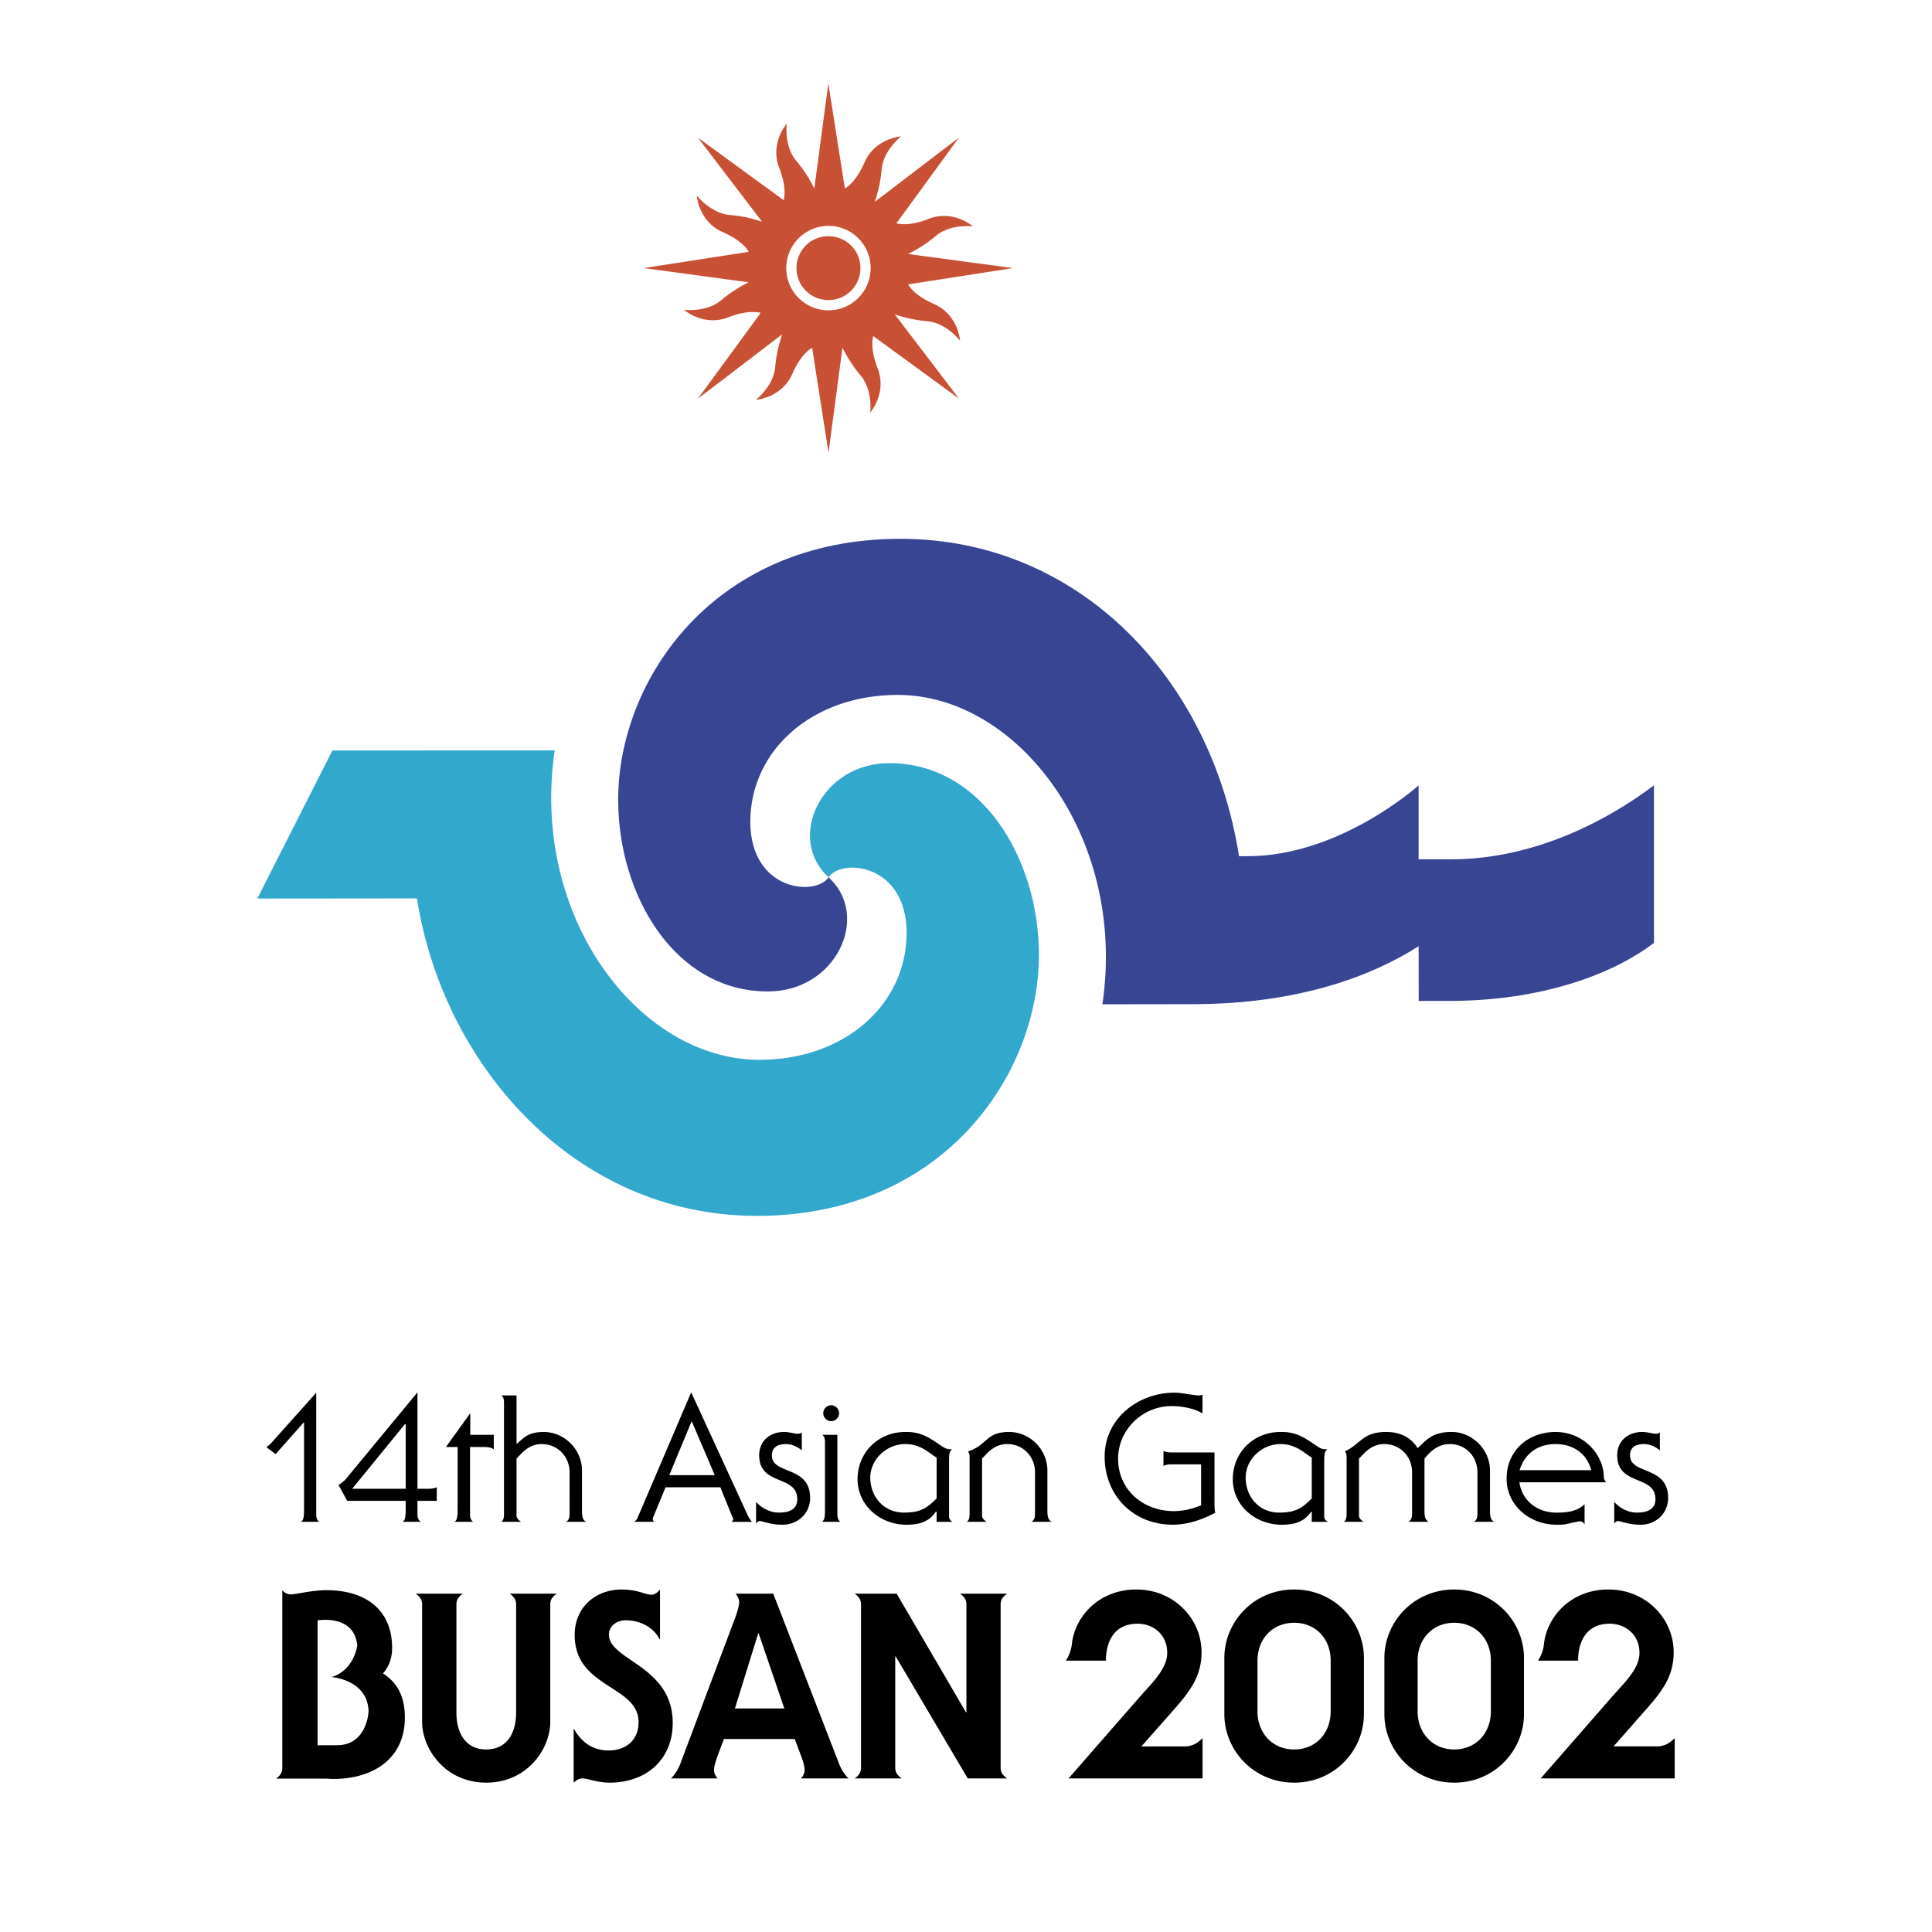
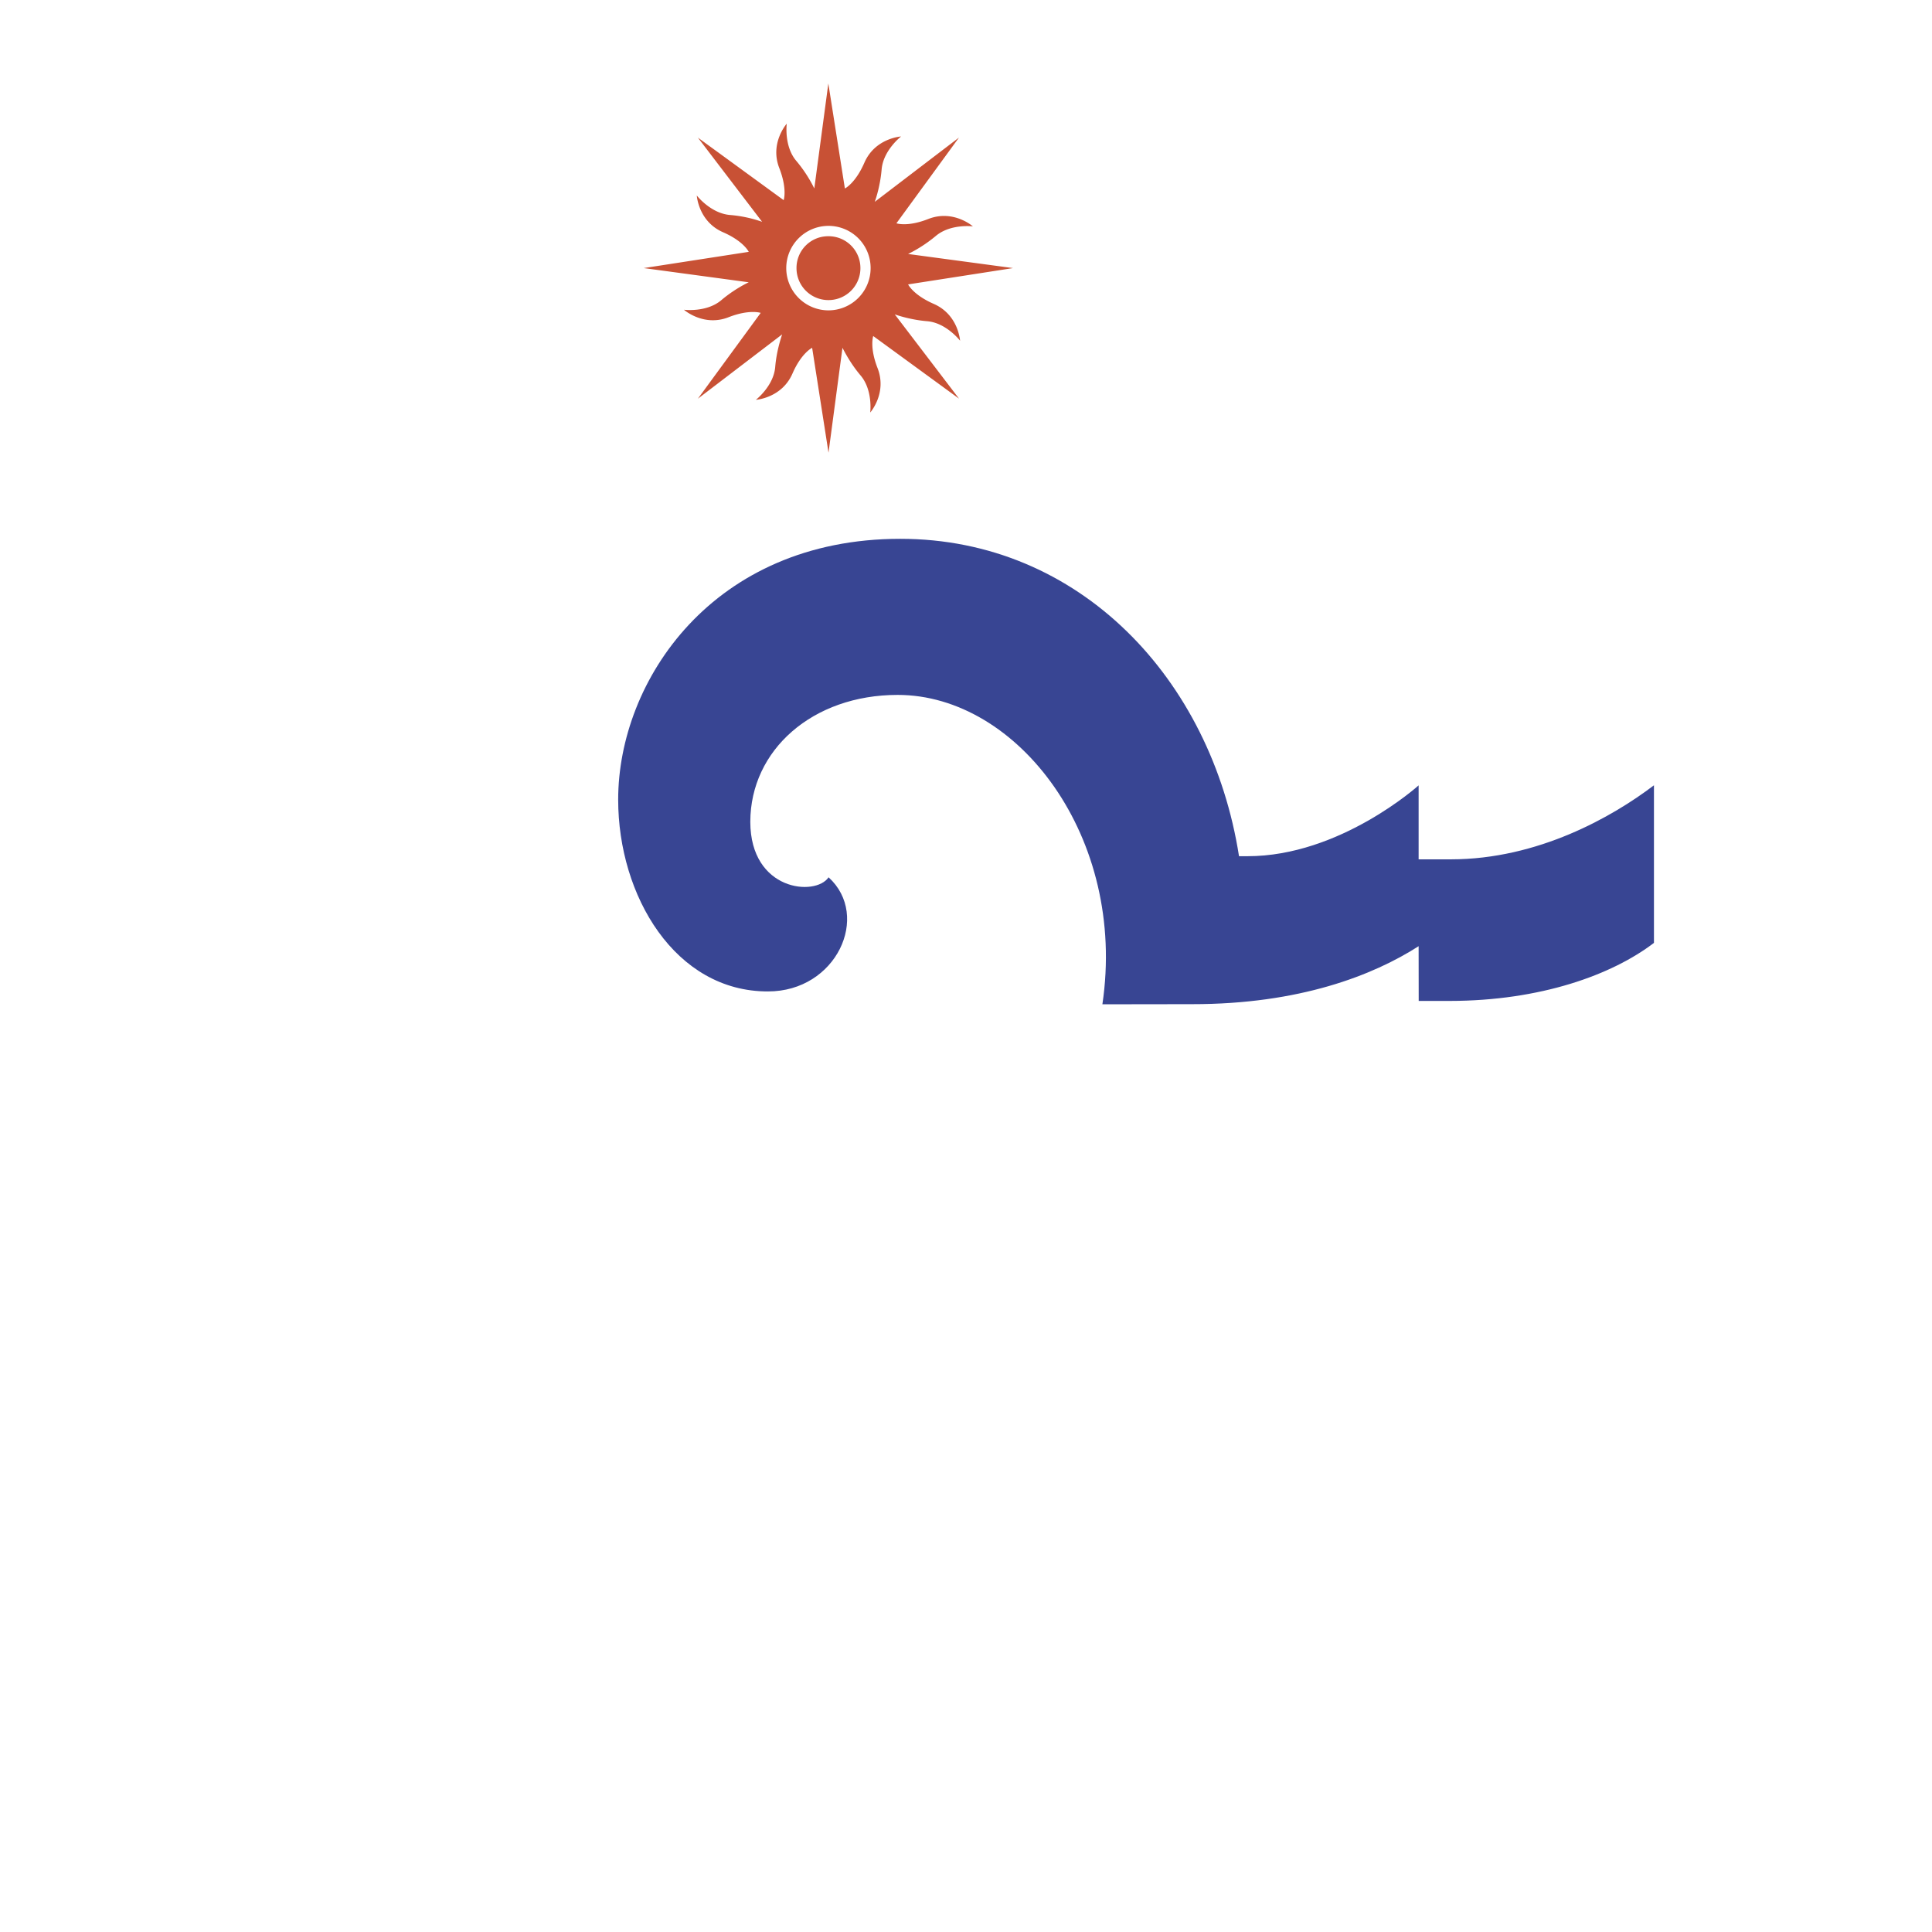
<svg xmlns="http://www.w3.org/2000/svg" width="2500" height="2500" viewBox="0 0 192.756 192.756">
  <g fill-rule="evenodd" clip-rule="evenodd">
    <path fill="#fff" d="M0 0h192.756v192.756H0V0z" />
    <path d="M86.862 26.746a4.212 4.212 0 0 1-4.209 4.218 4.216 4.216 0 0 1-4.208-4.218 4.217 4.217 0 0 1 4.216-4.211 4.205 4.205 0 0 1 4.201 4.211zm8.925 7.248s-.16-2.59-2.618-3.671c-2.066-.9-2.568-1.948-2.568-1.948l10.469-1.628-10.469-1.408a13.912 13.912 0 0 0 2.759-1.793c1.468-1.244 3.706-.962 3.706-.962s-1.948-1.715-4.449-.736c-2.089.822-3.182.431-3.182.431l6.242-8.553-8.4 6.409c.174-.485.558-1.737.683-3.225.159-1.917 1.94-3.294 1.94-3.294s-2.598.156-3.666 2.629c-.9 2.059-1.94 2.56-1.94 2.56L82.643 8.331l-1.4 10.472a13.576 13.576 0 0 0-1.799-2.755c-1.243-1.463-.949-3.71-.949-3.71s-1.726 1.941-.739 4.445c.813 2.098.43 3.186.43 3.186l-8.558-6.239 6.408 8.399a12.893 12.893 0 0 0-3.216-.681c-1.926-.166-3.301-1.941-3.301-1.941s.156 2.591 2.618 3.663c2.067.9 2.567 1.957 2.567 1.957l-10.476 1.62 10.476 1.417c-.468.219-1.618.83-2.759 1.801-1.468 1.228-3.708.939-3.708.939s1.957 1.729 4.458.743c2.092-.814 3.201-.43 3.201-.43l-6.267 8.561 8.406-6.417c-.165.509-.563 1.737-.689 3.225-.145 1.925-1.933 3.303-1.933 3.303s2.59-.164 3.657-2.63c.899-2.058 1.958-2.559 1.958-2.559l1.634 10.464L84.053 34.7c.243.47.844 1.62 1.81 2.762 1.241 1.472.959 3.695.959 3.695s1.716-1.941.724-4.454c-.808-2.082-.424-3.177-.424-3.177l8.559 6.245-6.41-8.406c.493.172 1.735.557 3.224.681 1.915.156 3.292 1.948 3.292 1.948z" fill="#c85135" />
    <path d="M82.652 23.569a3.157 3.157 0 0 0-3.184 3.177 3.181 3.181 0 0 0 3.192 3.194 3.185 3.185 0 0 0 3.184-3.194 3.173 3.173 0 0 0-3.192-3.177z" fill="#c85135" />
    <path d="M109.986 100.199c2.467-16.631-8.424-30.868-20.425-30.868-8.492 0-14.692 5.495-14.703 12.663.011 6.911 6.512 7.467 7.809 5.535 4.229 3.842.792 11.403-6.056 11.386-9.227.018-14.936-9.516-14.936-19.134 0-11.865 9.449-26.016 28.135-26.023 17.892-.008 31.044 13.986 33.806 31.666h.838c9.254.008 17.082-7.067 17.082-7.067v7.38h3.229c8.672-.007 16.076-4.218 20.25-7.388v15.723c-4.174 3.187-11.311 5.783-20.375 5.791h-3.096l-.008-5.461c-4.523 2.901-11.885 5.792-22.592 5.784l-8.958.013z" fill="#384593" />
-     <path d="M33.167 74.872l22.177-.007c-2.466 16.638 8.416 30.868 20.425 30.875 8.484 0 14.685-5.504 14.685-12.664 0-6.918-6.492-7.482-7.786-5.548-4.231-3.828-.808-11.381 6.053-11.388 9.225-.007 14.932 9.524 14.932 19.143 0 11.849-9.451 26.025-28.149 26.025-18.26 0-31.336-15.178-33.903-31.675l-15.928.016 7.494-14.777z" fill="#32a8cd" />
-     <path d="M34.641 149.74l-.866-1.586c.267-.176.55-.371.742-.604l7.106-8.602h.027v9.588h1.05c.285 0 .633-.041.876-.15v1.354h-1.925v1.379c0 .369.148.594.351.713h-1.853c.284-.135.326-.564.326-1.254v-.838h-5.834zm116.949-1.853c.268 1.84 1.766 3.027 3.707 3.027 1.033 0 2.027-.1 2.797-.836v2.006c-.098-.152-.229-.283-.406-.301-.18-.029-1.174.236-1.455.283-.301.055-.619.055-.936.055-2.648 0-4.982-1.887-4.982-4.617 0-2.74 2.121-4.635 4.877-4.635 2.889 0 4.82 2.342 4.82 4.51 0 .217.143.359.221.508h-8.643zm-20.336-3.703c.529.346.619.416 1.186.416-.322.236-.322.547-.322 1.299v5.385c0 .205.07.385.361.549h-1.605v-.979l-.061-.039c-.686 1.039-1.701 1.307-2.939 1.307-2.596 0-4.877-1.887-4.877-4.555 0-2.639 2.047-4.697 4.746-4.697 1.538-.04 2.384.548 3.511 1.314zm-37.443 0c.535.346.625.416 1.184.416-.307.236-.307.547-.307 1.299v5.385c0 .205.064.385.348.549h-1.589v-.979l-.078-.039c-.675 1.039-1.7 1.307-2.934 1.307-2.582 0-4.875-1.887-4.875-4.555 0-2.639 2.057-4.697 4.751-4.697 1.533-.04 2.383.548 3.5 1.314zm-11.826 7.648c.292-.135.324-.564.324-1.254v-6.621c0-.336-.015-.641-.289-.805h1.524v7.967c0 .369.125.594.307.713h-1.866zm-15.583-3.445l-1.135 2.748c-.092.203-.148.365-.148.414 0 .119.082.205.132.283h-1.984a.815.815 0 0 0 .325-.361l5.352-12.521h.033l5.608 12.201c.174.35.284.502.442.682h-2.019c.06-.078.141-.164.141-.283 0-.049-.072-.211-.164-.414l-1.115-2.748h-5.468v-.001zm-39.827-4.006c.198-.141.45-.328.616-.555l4.36-4.877v12.17c0 .369.115.594.307.713h-1.84c.274-.135.317-.564.317-1.254v-8.648h-.043l-2.791 3.146-.926-.695zm139.027.32c-.42-.354-.994-.627-1.578-.627-.768 0-1.395.273-1.395 1.127 0 1.975 3.801.979 3.801 4.252 0 1.533-1.213 2.668-2.74 2.668-.668 0-1.135-.086-1.488-.189-.346-.061-.611-.178-.803-.178-.096 0-.266.117-.318.234h-.027v-2.137c.58.633 1.402 1.062 2.262 1.062.918 0 1.848-.264 1.848-1.33 0-2.48-3.814-1.297-3.814-4.383 0-1.447 1.084-2.332 2.5-2.332.5 0 1.055.18 1.369.18.115 0 .289-.029.385-.148v1.801h-.002zm-6.846 1.981c-.426-1.643-1.783-2.607-3.549-2.607-1.824 0-3.092.979-3.602 2.607h7.151zm-24.408-1.364c0-.279-.086-.375-.158-.514 1.592-.752 1.756-1.936 4.104-1.936 1.266 0 2.402.43 3.146 1.613.863-.768 1.391-1.613 3.383-1.613 2.088 0 3.834 1.77 3.834 3.852v4.07c0 .727.18.877.391 1.041h-1.984c.326-.213.342-.494.342-.996V146.9c0-1.582-1.174-2.826-2.764-2.826-1.459 0-2.238 1.166-2.52 1.434v5.283c0 .727.182.877.393 1.041h-1.986c.334-.213.354-.494.354-.996V146.9c0-1.582-1.174-2.826-2.783-2.826-1.443 0-2.152 1.166-2.512 1.434v5.705c0 .32.305.5.445.619h-1.961c.244-.18.277-.414.277-.861v-5.653h-.001zm-3.475.104c-.643-.346-1.518-1.348-3.102-1.348-1.883 0-3.492 1.527-3.492 3.357 0 1.904 1.35 3.482 3.334 3.482 1.719 0 2.34-.5 3.26-1.414v-4.077zm-10.9-4.408c-.871-.516-2.072-.727-3.086-.727-2.941 0-5.334 2.396-5.334 5.244 0 3.107 2.486 5.234 5.562 5.234.963 0 1.846-.227 2.719-.578v-4.086h-3.072c-.229 0-.5.062-.684.148v-1.486c.184.086.455.148.684.148h4.408v4.906c0 .346 0 .809.074 1.111-1.297.689-2.74 1.191-4.246 1.191-3.969 0-6.787-2.951-6.787-6.785 0-3.826 3.35-6.387 6.982-6.387.309 0 .787.055 1.252.141.451.055.883.133 1.143.133.109 0 .289-.031.385-.078v1.871zm-23.237 4.304c0-.279-.091-.375-.158-.514 1.975-.635 1.749-1.936 4.102-1.936 2.094 0 3.82 1.77 3.82 3.852v4.07c0 .727.193.877.406 1.041h-1.996c.344-.213.352-.494.352-.996V146.9c0-1.582-1.186-2.826-2.758-2.826-1.469 0-2.178 1.166-2.525 1.434v5.705c0 .32.299.5.451.619h-1.978c.252-.18.284-.414.284-.861v-5.653zm-3.289.104c-.653-.346-1.525-1.348-3.119-1.348-1.879 0-3.5 1.527-3.5 3.357 0 1.904 1.366 3.482 3.357 3.482 1.721 0 2.335-.5 3.262-1.414v-4.077zM83.719 141a.803.803 0 0 1-.783.791.8.8 0 0 1-.8-.791c0-.439.365-.799.8-.799a.81.81 0 0 1 .783.799zm-3.725 3.701c-.431-.354-.982-.627-1.577-.627-.755 0-1.405.273-1.405 1.127 0 1.975 3.815.979 3.815 4.252 0 1.533-1.225 2.668-2.749 2.668-.659 0-1.135-.086-1.486-.189-.357-.061-.598-.178-.797-.178-.109 0-.271.117-.343.234h-.018v-2.137c.593.633 1.409 1.062 2.276 1.062.926 0 1.833-.264 1.833-1.33 0-2.48-3.799-1.297-3.799-4.383 0-1.447 1.066-2.332 2.492-2.332.497 0 1.057.18 1.366.18.118 0 .299-.029.392-.148v1.801zm-8.685 2.475l-2.283-5.355h-.033l-2.217 5.355h4.533zm-19.775-3.102c.692-.57 1.099-1.205 2.707-1.205 2.093 0 3.826 1.77 3.826 3.852v4.07c0 .727.176.877.396 1.041h-1.984c.339-.213.349-.494.349-.996V146.9c0-1.582-1.192-2.826-2.785-2.826-1.449 0-2.158 1.166-2.508 1.434v5.705c0 .32.31.5.442.619H50.01c.24-.18.274-.414.274-.861V140.03c0-.346-.008-.643-.274-.807h1.525v4.851h-.001zm-7.042.291L46.918 141v2.152h2.348v1.447c-.333-.234-.716-.234-1.189-.234h-1.182v6.754c0 .369.133.594.323.713h-1.884c.276-.135.325-.564.325-1.254v-6.213h-1.167zm-4.017 4.172v-6.449h-.077l-5.265 6.449h5.342zM40.393 171.516c-.077 4.053-3.301 5.971-7.125 5.971a7.85 7.85 0 0 1-.625-.031h-5.11c.351-.242.632-.57.632-1.033V158.65c.159.234.529.422.811.422.282 0 .875-.109 1.507-.219.675-.104 1.442-.203 2.05-.203 3.956 0 6.587 1.957 6.587 5.768 0 1.104-.353 1.91-.911 2.537 1.409.92 2.217 2.268 2.184 4.561zm31.835 1.986l-.383 1.01c-.259.674-.609 1.605-.609 2.074 0 .369.184.65.367.846h-4.66c.392-.383.751-.947.951-1.51l5.256-13.994c.27-.674.595-1.613.595-2.066 0-.359-.185-.643-.357-.861h3.758l6.551 16.922c.2.562.567 1.127.957 1.51h-4.751c.194-.195.376-.477.376-.846 0-.469-.342-1.4-.609-2.074l-.375-1.01h-7.067v-.001zm65.893-8.084c0-3.6 2.928-6.834 6.967-6.834 4.041 0 6.959 3.234 6.959 6.834v5.605c0 3.6-2.918 6.832-6.959 6.832-4.039 0-6.967-3.232-6.967-6.832v-5.605zm-15.967 0c0-3.6 2.916-6.834 6.967-6.834 4.033 0 6.957 3.234 6.957 6.834v5.605c0 3.6-2.924 6.832-6.957 6.832-4.051 0-6.967-3.232-6.967-6.832v-5.605zm-88.537 8.703c3.041 0 3.157-3.396 3.157-3.396-.117-3.172-3.699-3.404-3.699-3.404 2.268-.666 2.573-3.162 2.573-3.162-.331-3.162-3.963-2.488-3.963-2.488v12.451h1.932v-.001zm55.753-8.851h-.052v11.129c0 .471.293.807.66 1.033h-4.709c.35-.227.634-.562.634-1.033v-16.365c0-.463-.284-.797-.634-1.033h4.192l6.917 11.842h.042v-10.809c0-.463-.283-.797-.64-1.033h4.716c-.377.236-.662.57-.662 1.033v16.365c0 .471.285.807.662 1.033h-3.944L89.37 165.27zm-11.118 5.181l-2.556-7.482h-.051l-2.32 7.482h4.927zm-12.402-6.896h-.042c-.6-1.213-1.965-1.9-3.366-1.9-.982 0-1.69.633-1.69 1.416 0 2.613 6.367 3.105 6.367 8.828 0 3.656-2.642 5.957-6.316 5.957-.579 0-1.127-.104-1.593-.205-.468-.117-.833-.219-1.092-.219-.391 0-.642.219-.884.424v-5.34h.043c.791 1.402 1.982 2.129 3.424 2.129 1.769 0 3.009-1.039 3.009-2.824 0-3.709-6.375-3.357-6.375-8.703 0-2.715 2.025-4.533 4.716-4.533.418 0 .985.049 1.526.182.56.133.783.266 1.35.336.365.047.701-.25.923-.518v4.97zm-23.734 8.234v-11.756c0-.463-.292-.797-.657-1.033h4.725c-.367.236-.647.57-.647 1.033v10.809c0 2.295 1.08 3.703 2.972 3.703 1.9 0 2.984-1.408 2.984-3.703v-10.809c0-.463-.294-.797-.642-1.033h4.707c-.365.236-.657.57-.657 1.033v11.756c0 2.699-2.301 6.066-6.393 6.066-4.083 0-6.392-3.367-6.392-6.066zm124.968 5.643h-13.365l7.096-8.131c1.25-1.416 2.758-2.818 2.758-4.391 0-1.809-1.385-2.912-2.98-2.912-2.25 0-3.146 1.699-3.146 3.686h-3.996c.299-.469.529-1.033.584-1.604.264-2.691 2.613-5.496 6.441-5.496 3.713 0 6.508 2.875 6.508 6.27 0 2.412-1.17 3.93-2.986 5.957l-3.014 3.428h4.268c.832 0 1.312-.32 1.834-.822v4.015h-.002zm-25.645-6.684c0 2.152 1.48 3.797 3.648 3.797 2.174 0 3.658-1.645 3.658-3.797v-5.064c0-2.152-1.484-3.779-3.658-3.779-2.168 0-3.648 1.627-3.648 3.779v5.064zm-15.978 0c0 2.152 1.482 3.797 3.66 3.797 2.174 0 3.641-1.645 3.641-3.797v-5.064c0-2.152-1.467-3.779-3.641-3.779-2.178 0-3.66 1.627-3.66 3.779v5.064zm-5.482 6.684h-13.367l7.102-8.131c1.25-1.416 2.74-2.818 2.74-4.391 0-1.809-1.357-2.912-2.965-2.912-2.258 0-3.152 1.699-3.152 3.686h-3.998a3.852 3.852 0 0 0 .598-1.604c.252-2.691 2.611-5.496 6.445-5.496 3.697 0 6.496 2.875 6.496 6.27 0 2.412-1.166 3.93-2.973 5.957l-3.025 3.428h4.268c.83 0 1.318-.32 1.832-.822v4.015h-.001z" />
  </g>
</svg>